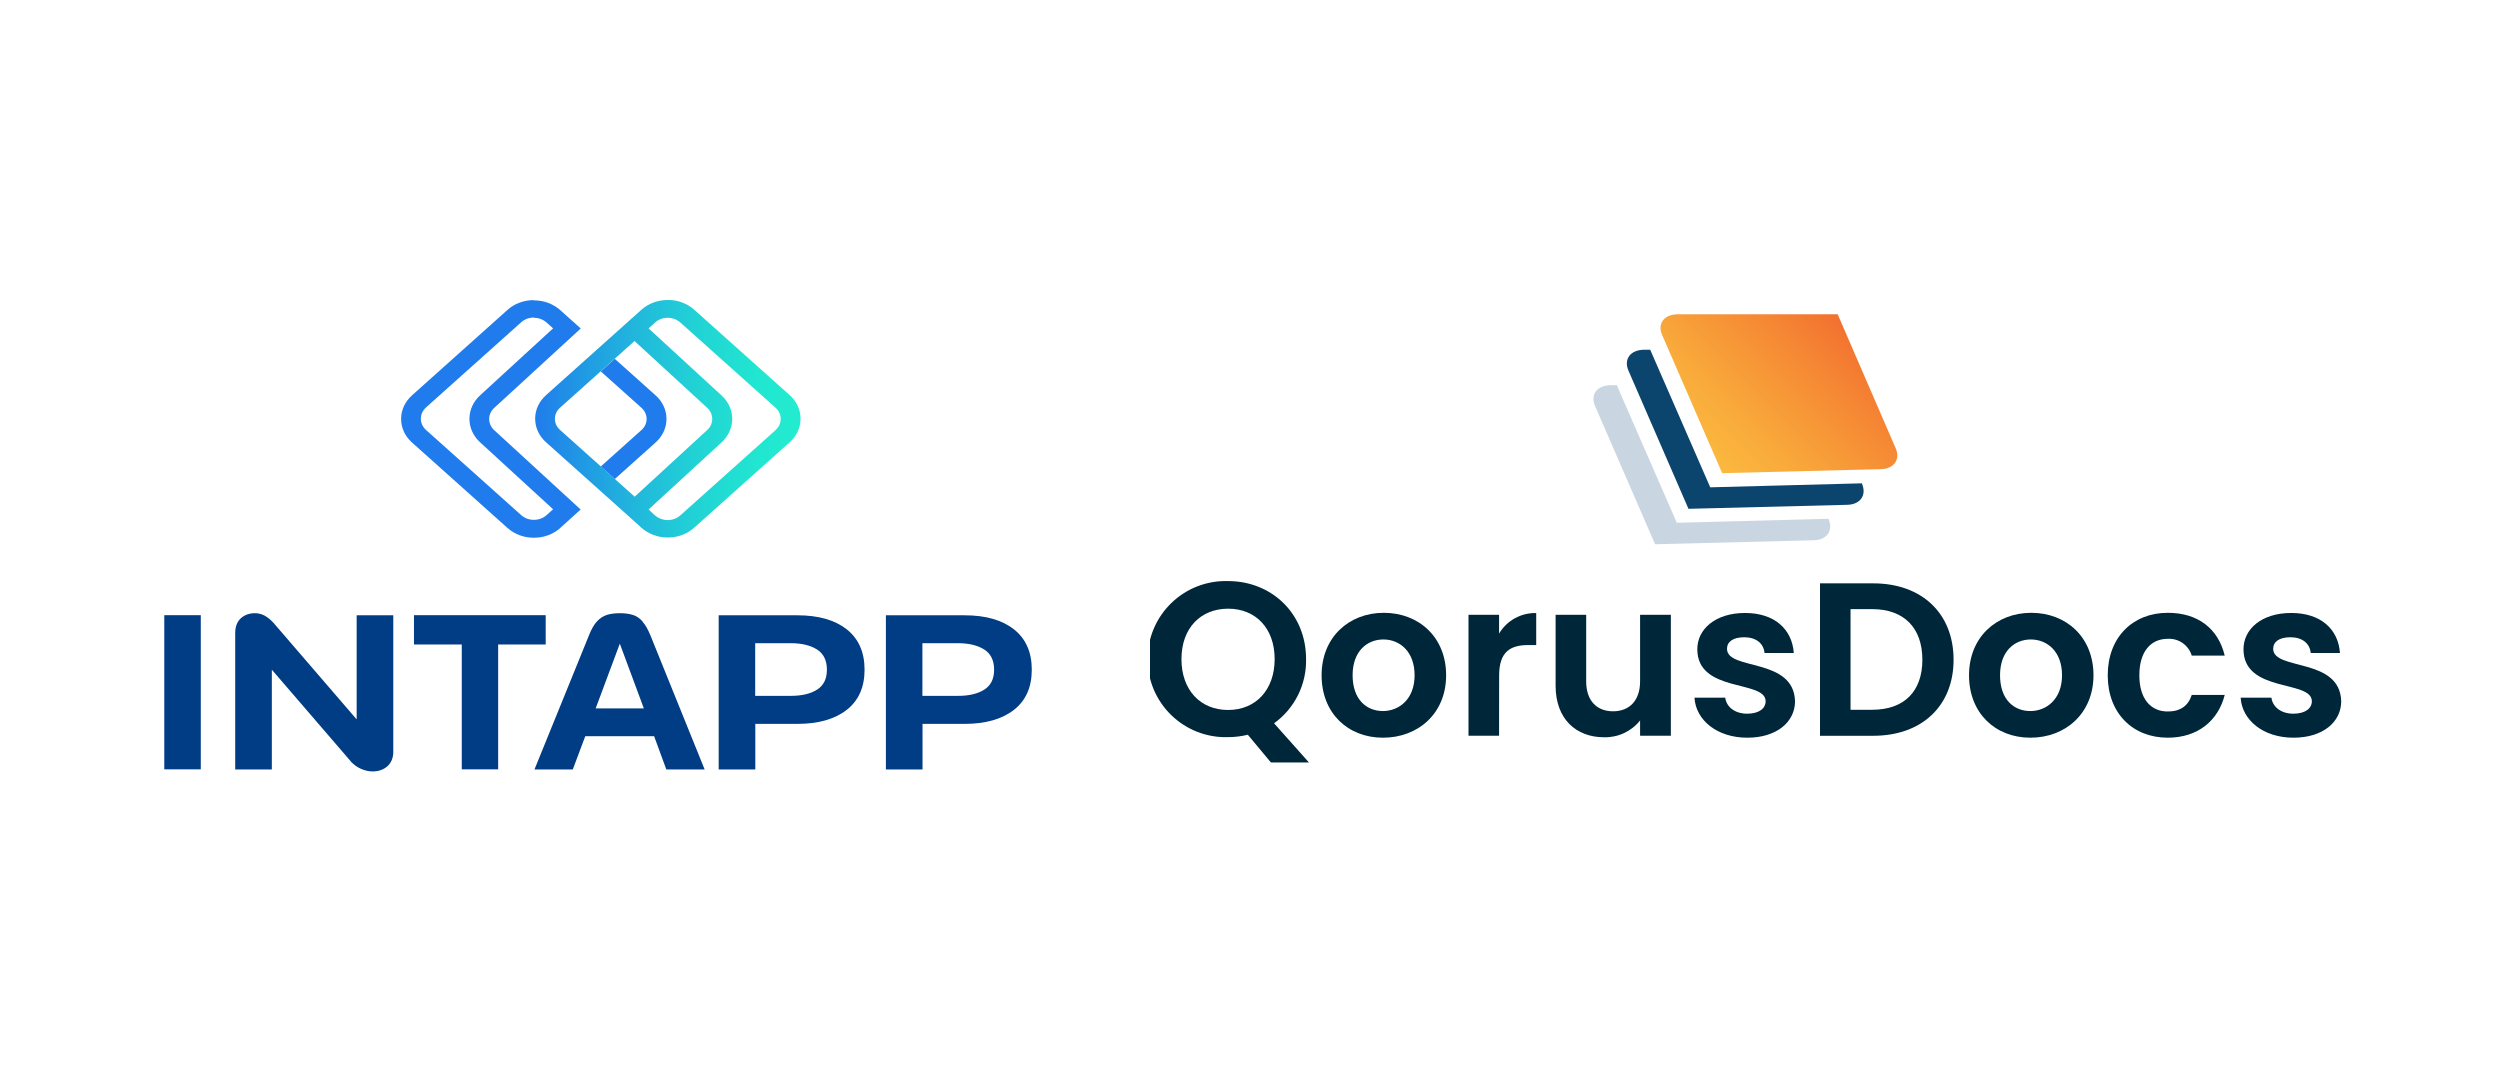
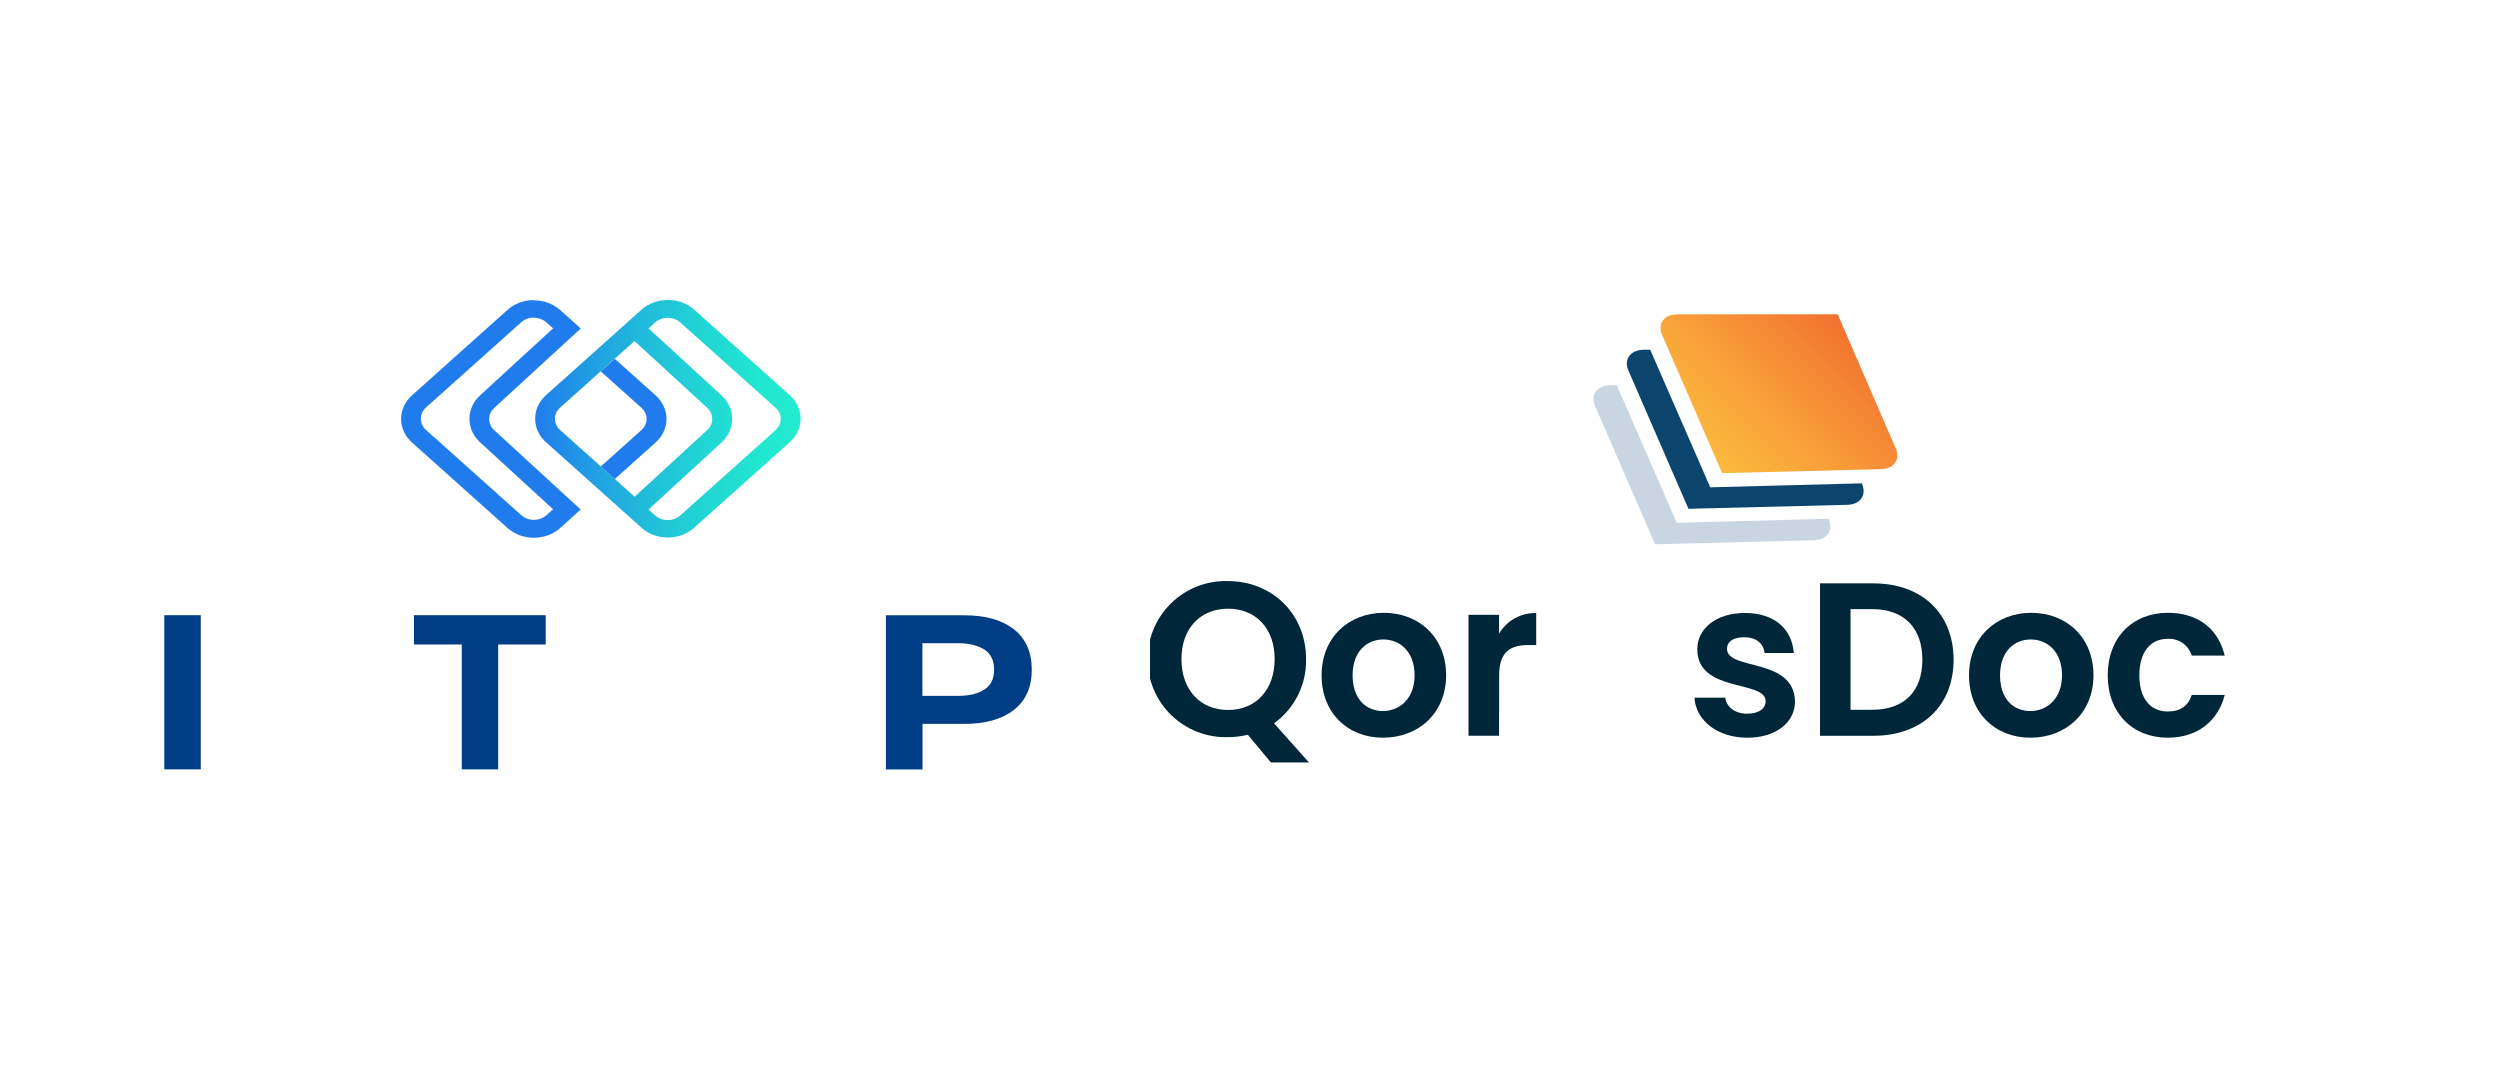
<svg xmlns="http://www.w3.org/2000/svg" width="350" height="150" viewBox="0 0 350 150" fill="none">
  <rect width="350" height="150" fill="white" />
  <g clip-path="url(#clip0_2209_4792)">
    <path d="M263.349 65.681L241.102 66.241L232.71 46.924C231.982 45.311 232.973 44 234.895 44H257.276L265.394 62.751C266.078 64.325 265.164 65.636 263.349 65.681Z" fill="url(#paint0_linear_2209_4792)" />
    <path d="M260.722 67.664L239.434 68.224L231.03 48.964H230.19C228.274 48.964 227.282 50.275 227.983 51.888L236.386 71.233L258.633 70.673C260.448 70.628 261.361 69.317 260.683 67.743L260.722 67.664Z" fill="#0B456E" />
    <path d="M256.044 72.628L234.755 73.188L226.352 53.927H225.517C223.595 53.927 222.604 55.238 223.31 56.852L231.713 76.197L253.96 75.636C255.775 75.591 256.688 74.281 256.005 72.706L256.044 72.628Z" fill="#C9D6E2" />
    <path d="M178.368 101.261L183.253 106.746H177.931L174.693 102.863C173.793 103.085 172.869 103.198 171.942 103.2C170.478 103.247 169.02 102.999 167.653 102.471C166.287 101.943 165.04 101.146 163.988 100.127C162.936 99.108 162.099 97.887 161.528 96.539C160.957 95.19 160.662 93.74 160.662 92.275C160.662 90.81 160.957 89.36 161.528 88.012C162.099 86.663 162.936 85.443 163.988 84.424C165.04 83.404 166.287 82.607 167.653 82.079C169.02 81.552 170.478 81.304 171.942 81.351C178.026 81.362 182.85 85.888 182.85 92.275C182.888 94.024 182.499 95.756 181.719 97.322C180.938 98.887 179.788 100.239 178.368 101.261ZM171.942 99.396C175.791 99.396 178.452 96.594 178.452 92.275C178.452 87.956 175.791 85.216 171.942 85.216C168.093 85.216 165.404 87.933 165.404 92.275C165.404 96.617 168.06 99.396 171.942 99.396Z" fill="#00263A" />
    <path d="M193.612 103.278C188.721 103.278 185.023 99.855 185.023 94.539C185.023 89.222 188.844 85.793 193.735 85.793C198.626 85.793 202.458 89.189 202.458 94.539C202.458 99.889 198.536 103.278 193.612 103.278ZM193.612 99.547C195.853 99.547 198.043 97.9 198.043 94.539C198.043 91.177 195.937 89.525 193.673 89.525C191.41 89.525 189.365 91.144 189.365 94.539C189.365 97.934 191.32 99.547 193.612 99.547Z" fill="#00263A" />
    <path d="M209.87 103.004H205.59V86.074H209.87V88.701C210.403 87.803 211.165 87.063 212.079 86.558C212.993 86.053 214.025 85.8 215.069 85.827V90.309H213.949C211.411 90.309 209.881 91.284 209.881 94.555L209.87 103.004Z" fill="#00263A" />
-     <path d="M233.92 103.004H229.612V100.864C229.01 101.619 228.242 102.224 227.367 102.632C226.492 103.041 225.535 103.241 224.57 103.217C220.648 103.217 217.785 100.651 217.785 96.006V86.073H222.065V95.39C222.065 98.113 223.561 99.581 225.824 99.581C228.088 99.581 229.612 98.113 229.612 95.39V86.073H233.92V103.004Z" fill="#00263A" />
    <path d="M244.622 103.278C240.375 103.278 237.406 100.802 237.227 97.676H241.535C241.686 98.959 242.879 99.917 244.594 99.917C246.308 99.917 247.187 99.155 247.187 98.174C247.187 95.149 237.624 97.054 237.624 90.891C237.624 88.09 240.129 85.816 244.314 85.816C248.409 85.816 250.885 88.057 251.132 91.418H247.036C246.913 90.101 245.877 89.216 244.196 89.216C242.605 89.216 241.781 89.861 241.781 90.835C241.781 93.922 251.16 91.995 251.305 98.202C251.283 101.076 248.745 103.278 244.622 103.278Z" fill="#00263A" />
    <path d="M273.501 92.365C273.501 98.813 269.07 103.009 262.257 103.009H254.801V81.67H262.257C269.07 81.67 273.501 85.888 273.501 92.365ZM262.106 99.368C266.588 99.368 269.132 96.796 269.132 92.365C269.132 87.933 266.594 85.278 262.106 85.278H259.075V99.368H262.106Z" fill="#00263A" />
    <path d="M284.252 103.278C279.362 103.278 275.664 99.855 275.664 94.539C275.664 89.222 279.485 85.793 284.376 85.793C289.266 85.793 293.087 89.189 293.087 94.539C293.087 99.889 289.154 103.278 284.252 103.278ZM284.252 99.547C286.493 99.547 288.684 97.9 288.684 94.539C288.684 91.177 286.577 89.525 284.314 89.525C282.051 89.525 280.006 91.144 280.006 94.539C280.006 97.934 281.939 99.547 284.252 99.547Z" fill="#00263A" />
    <path d="M303.486 85.793C307.704 85.793 310.544 87.995 311.463 91.788H306.847C306.632 91.076 306.183 90.456 305.574 90.029C304.964 89.603 304.229 89.393 303.486 89.435C301.099 89.435 299.508 91.233 299.508 94.539C299.508 97.844 301.099 99.609 303.486 99.609C305.256 99.609 306.354 98.813 306.847 97.289H311.463C310.544 100.892 307.704 103.278 303.486 103.278C298.595 103.278 295.082 99.855 295.082 94.539C295.082 89.222 298.595 85.793 303.486 85.793Z" fill="#00263A" />
-     <path d="M321.086 103.278C316.84 103.278 313.876 100.802 313.691 97.676H318C318.156 98.959 319.344 99.917 321.058 99.917C322.773 99.917 323.658 99.155 323.658 98.174C323.658 95.149 314.089 97.054 314.089 90.891C314.089 88.09 316.593 85.816 320.784 85.816C324.879 85.816 327.355 88.057 327.596 91.418H323.501C323.383 90.101 322.341 89.216 320.661 89.216C319.07 89.216 318.246 89.861 318.246 90.835C318.246 93.922 327.63 91.995 327.77 98.202C327.753 101.076 325.215 103.278 321.086 103.278Z" fill="#00263A" />
  </g>
  <path d="M23 90.015V103.834V107.708H28.11V103.834V90.015V86.125H23V90.015Z" fill="#003D84" />
-   <path d="M49.914 100.692L38.275 87.183C37.856 86.727 37.438 86.401 37.02 86.174C36.601 85.962 36.165 85.848 35.692 85.848C34.892 85.848 34.237 86.092 33.71 86.564C33.2 87.036 32.928 87.736 32.928 88.631V107.723H38.056V93.758L49.077 106.551L49.114 106.617C49.55 107.072 50.023 107.414 50.55 107.642C51.078 107.87 51.605 108 52.151 108C53.005 108 53.697 107.756 54.242 107.268C54.77 106.796 55.06 106.112 55.06 105.249V86.141H49.932V100.692H49.95H49.914Z" fill="#003D84" />
  <path d="M76.396 86.125H57.955V90.227H64.648V107.708H69.74V90.227H76.396V86.125Z" fill="#003D84" />
-   <path d="M89.975 87.02C89.575 86.564 89.121 86.255 88.612 86.092C88.102 85.93 87.502 85.848 86.793 85.848C86.084 85.848 85.429 85.93 84.938 86.092C84.429 86.255 83.974 86.564 83.556 87.02C83.137 87.476 82.774 88.127 82.446 88.973L74.826 107.723H80.191L81.937 103.068H91.576L93.285 107.723H98.65L91.067 88.973C90.721 88.127 90.357 87.476 89.939 87.02H89.975ZM83.392 99.178L86.775 90.112L90.139 99.178H83.392Z" fill="#003D84" />
-   <path d="M118.529 88.094C116.856 86.792 114.564 86.141 111.636 86.141H100.615V107.723H105.744V101.343H111.636C114.546 101.343 116.856 100.692 118.529 99.39C120.202 98.088 121.039 96.216 121.039 93.758C121.039 91.301 120.202 89.413 118.529 88.094ZM114.401 96.542C113.491 97.128 112.255 97.421 110.691 97.421H105.726V90.047H110.691C112.255 90.047 113.491 90.357 114.401 90.943C115.31 91.528 115.765 92.472 115.765 93.758C115.765 95.044 115.31 95.956 114.401 96.542Z" fill="#003D84" />
  <path d="M141.939 88.094C140.266 86.792 137.974 86.141 135.046 86.141H124.025V107.723H129.154V101.343H135.046C137.956 101.343 140.266 100.692 141.939 99.39C143.612 98.088 144.449 96.216 144.449 93.758C144.449 91.301 143.612 89.413 141.939 88.094ZM137.811 96.542C136.901 97.128 135.665 97.421 134.101 97.421H129.136V90.047H134.101C135.665 90.047 136.901 90.357 137.811 90.943C138.72 91.528 139.175 92.472 139.175 93.758C139.175 95.044 138.72 95.956 137.811 96.542Z" fill="#003D84" />
  <path d="M84.106 65.307L86.07 67.065L91.762 61.97C92.762 61.075 93.308 59.903 93.308 58.65C93.308 57.397 92.762 56.209 91.762 55.33L86.07 50.235L84.106 51.993L89.798 57.087C90.271 57.511 90.525 58.064 90.525 58.65C90.525 59.236 90.271 59.789 89.798 60.212L84.106 65.307Z" fill="#207CEC" />
  <path d="M74.741 44.49C75.414 44.49 76.014 44.718 76.505 45.141L77.432 45.971L67.266 55.297C66.266 56.193 65.72 57.381 65.72 58.634C65.72 59.887 66.266 61.076 67.248 61.955L77.432 71.297L76.505 72.127C76.032 72.55 75.414 72.778 74.741 72.778C74.068 72.778 73.468 72.55 72.977 72.127L59.646 60.197C59.173 59.773 58.919 59.22 58.919 58.618C58.919 58.016 59.173 57.478 59.646 57.039L72.977 45.109C73.45 44.685 74.068 44.458 74.741 44.458M74.741 42.016C73.34 42.016 72.013 42.504 71.031 43.4L57.7 55.33C56.7 56.225 56.154 57.397 56.154 58.65C56.154 59.904 56.7 61.092 57.7 61.971L71.031 73.901C72.031 74.796 73.34 75.285 74.741 75.285C76.141 75.285 77.469 74.796 78.451 73.901L81.288 71.33L69.212 60.245C68.739 59.822 68.485 59.253 68.485 58.667C68.485 58.081 68.739 57.495 69.212 57.088L81.306 45.987L78.451 43.432C77.451 42.537 76.141 42.049 74.741 42.049V42.016Z" fill="#207CEC" />
  <path d="M93.49 44.49C93.654 44.49 93.836 44.507 93.981 44.539C94.454 44.62 94.891 44.832 95.236 45.141L108.567 57.072C109.039 57.495 109.294 58.032 109.294 58.618V58.667C109.294 59.269 109.039 59.79 108.567 60.229L95.236 72.16C94.763 72.583 94.145 72.811 93.472 72.811C92.799 72.811 92.199 72.583 91.726 72.176L90.799 71.33L90.835 71.297L100.965 61.987C101.965 61.092 102.511 59.904 102.511 58.651C102.511 57.397 101.965 56.209 100.983 55.33L90.835 46.004L90.799 45.971L91.726 45.141C92.199 44.718 92.817 44.49 93.49 44.49ZM93.49 42C92.09 42 90.762 42.488 89.78 43.383L86.925 45.939L76.468 55.298C75.467 56.193 74.922 57.365 74.922 58.618C74.922 59.871 75.467 61.059 76.468 61.938L88.507 72.713L89.78 73.869C90.78 74.764 92.09 75.252 93.49 75.252C94.89 75.252 96.218 74.764 97.2 73.869L110.531 61.938C111.531 61.043 112.077 59.871 112.077 58.618C112.077 57.365 111.531 56.177 110.531 55.298L97.2 43.367C96.454 42.7 95.527 42.26 94.527 42.081C94.181 42.016 93.836 42 93.49 42ZM88.853 69.539L88.598 69.311L78.414 60.197C77.941 59.774 77.686 59.22 77.686 58.634C77.686 58.048 77.941 57.495 78.414 57.072L88.834 47.745L98.982 57.072C99.455 57.495 99.71 58.065 99.71 58.651C99.71 59.236 99.455 59.822 98.982 60.229L88.834 69.556L88.853 69.539Z" fill="url(#paint1_linear_2209_4792)" />
  <defs>
    <linearGradient id="paint0_linear_2209_4792" x1="239.36" y1="64.527" x2="258.582" y2="45.305" gradientUnits="userSpaceOnUse">
      <stop stop-color="#FBB93E" />
      <stop offset="0.25" stop-color="#F9AB3B" />
      <stop offset="0.73" stop-color="#F58734" />
      <stop offset="1" stop-color="#F2702F" />
    </linearGradient>
    <linearGradient id="paint1_linear_2209_4792" x1="74.922" y1="58.634" x2="112.077" y2="58.634" gradientUnits="userSpaceOnUse">
      <stop stop-color="#207CEC" />
      <stop offset="0.15" stop-color="#2095E5" />
      <stop offset="0.4" stop-color="#21BADB" />
      <stop offset="0.63" stop-color="#21D5D4" />
      <stop offset="0.84" stop-color="#21E6D0" />
      <stop offset="1" stop-color="#22ECCF" />
    </linearGradient>
    <clipPath id="clip0_2209_4792">
      <rect width="166.753" height="62.763" fill="white" transform="translate(161 44)" />
    </clipPath>
  </defs>
</svg>